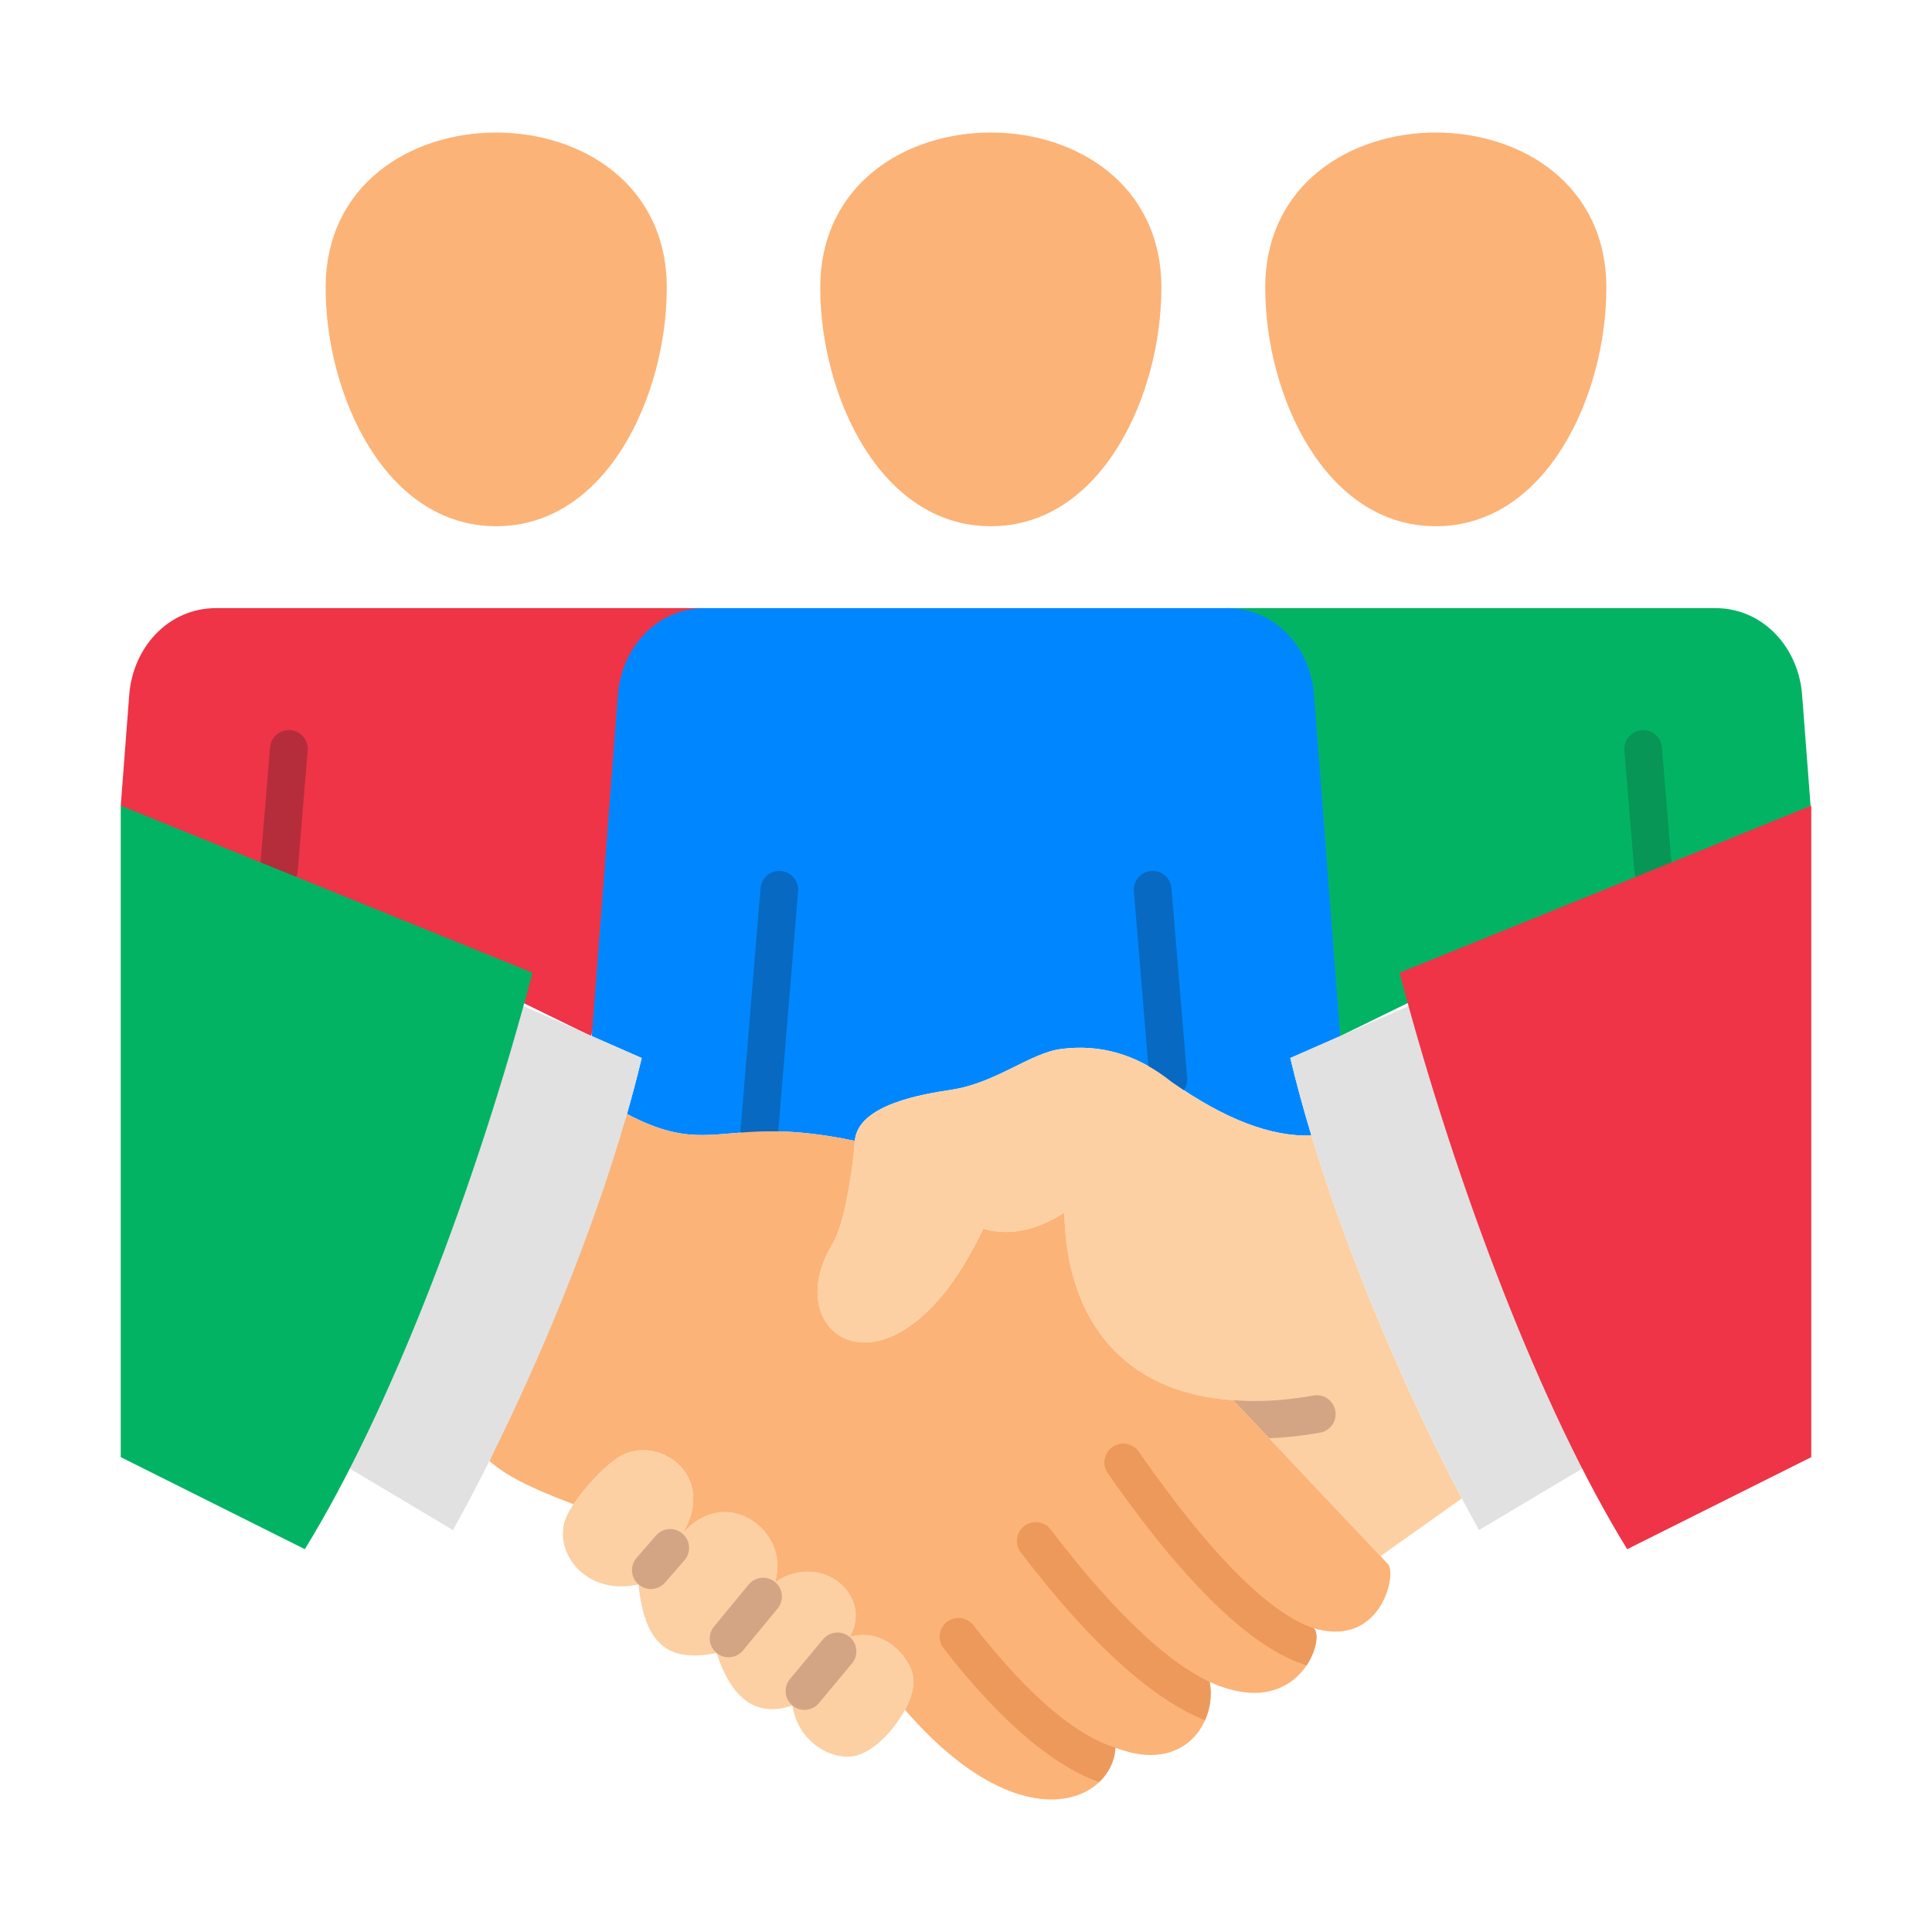
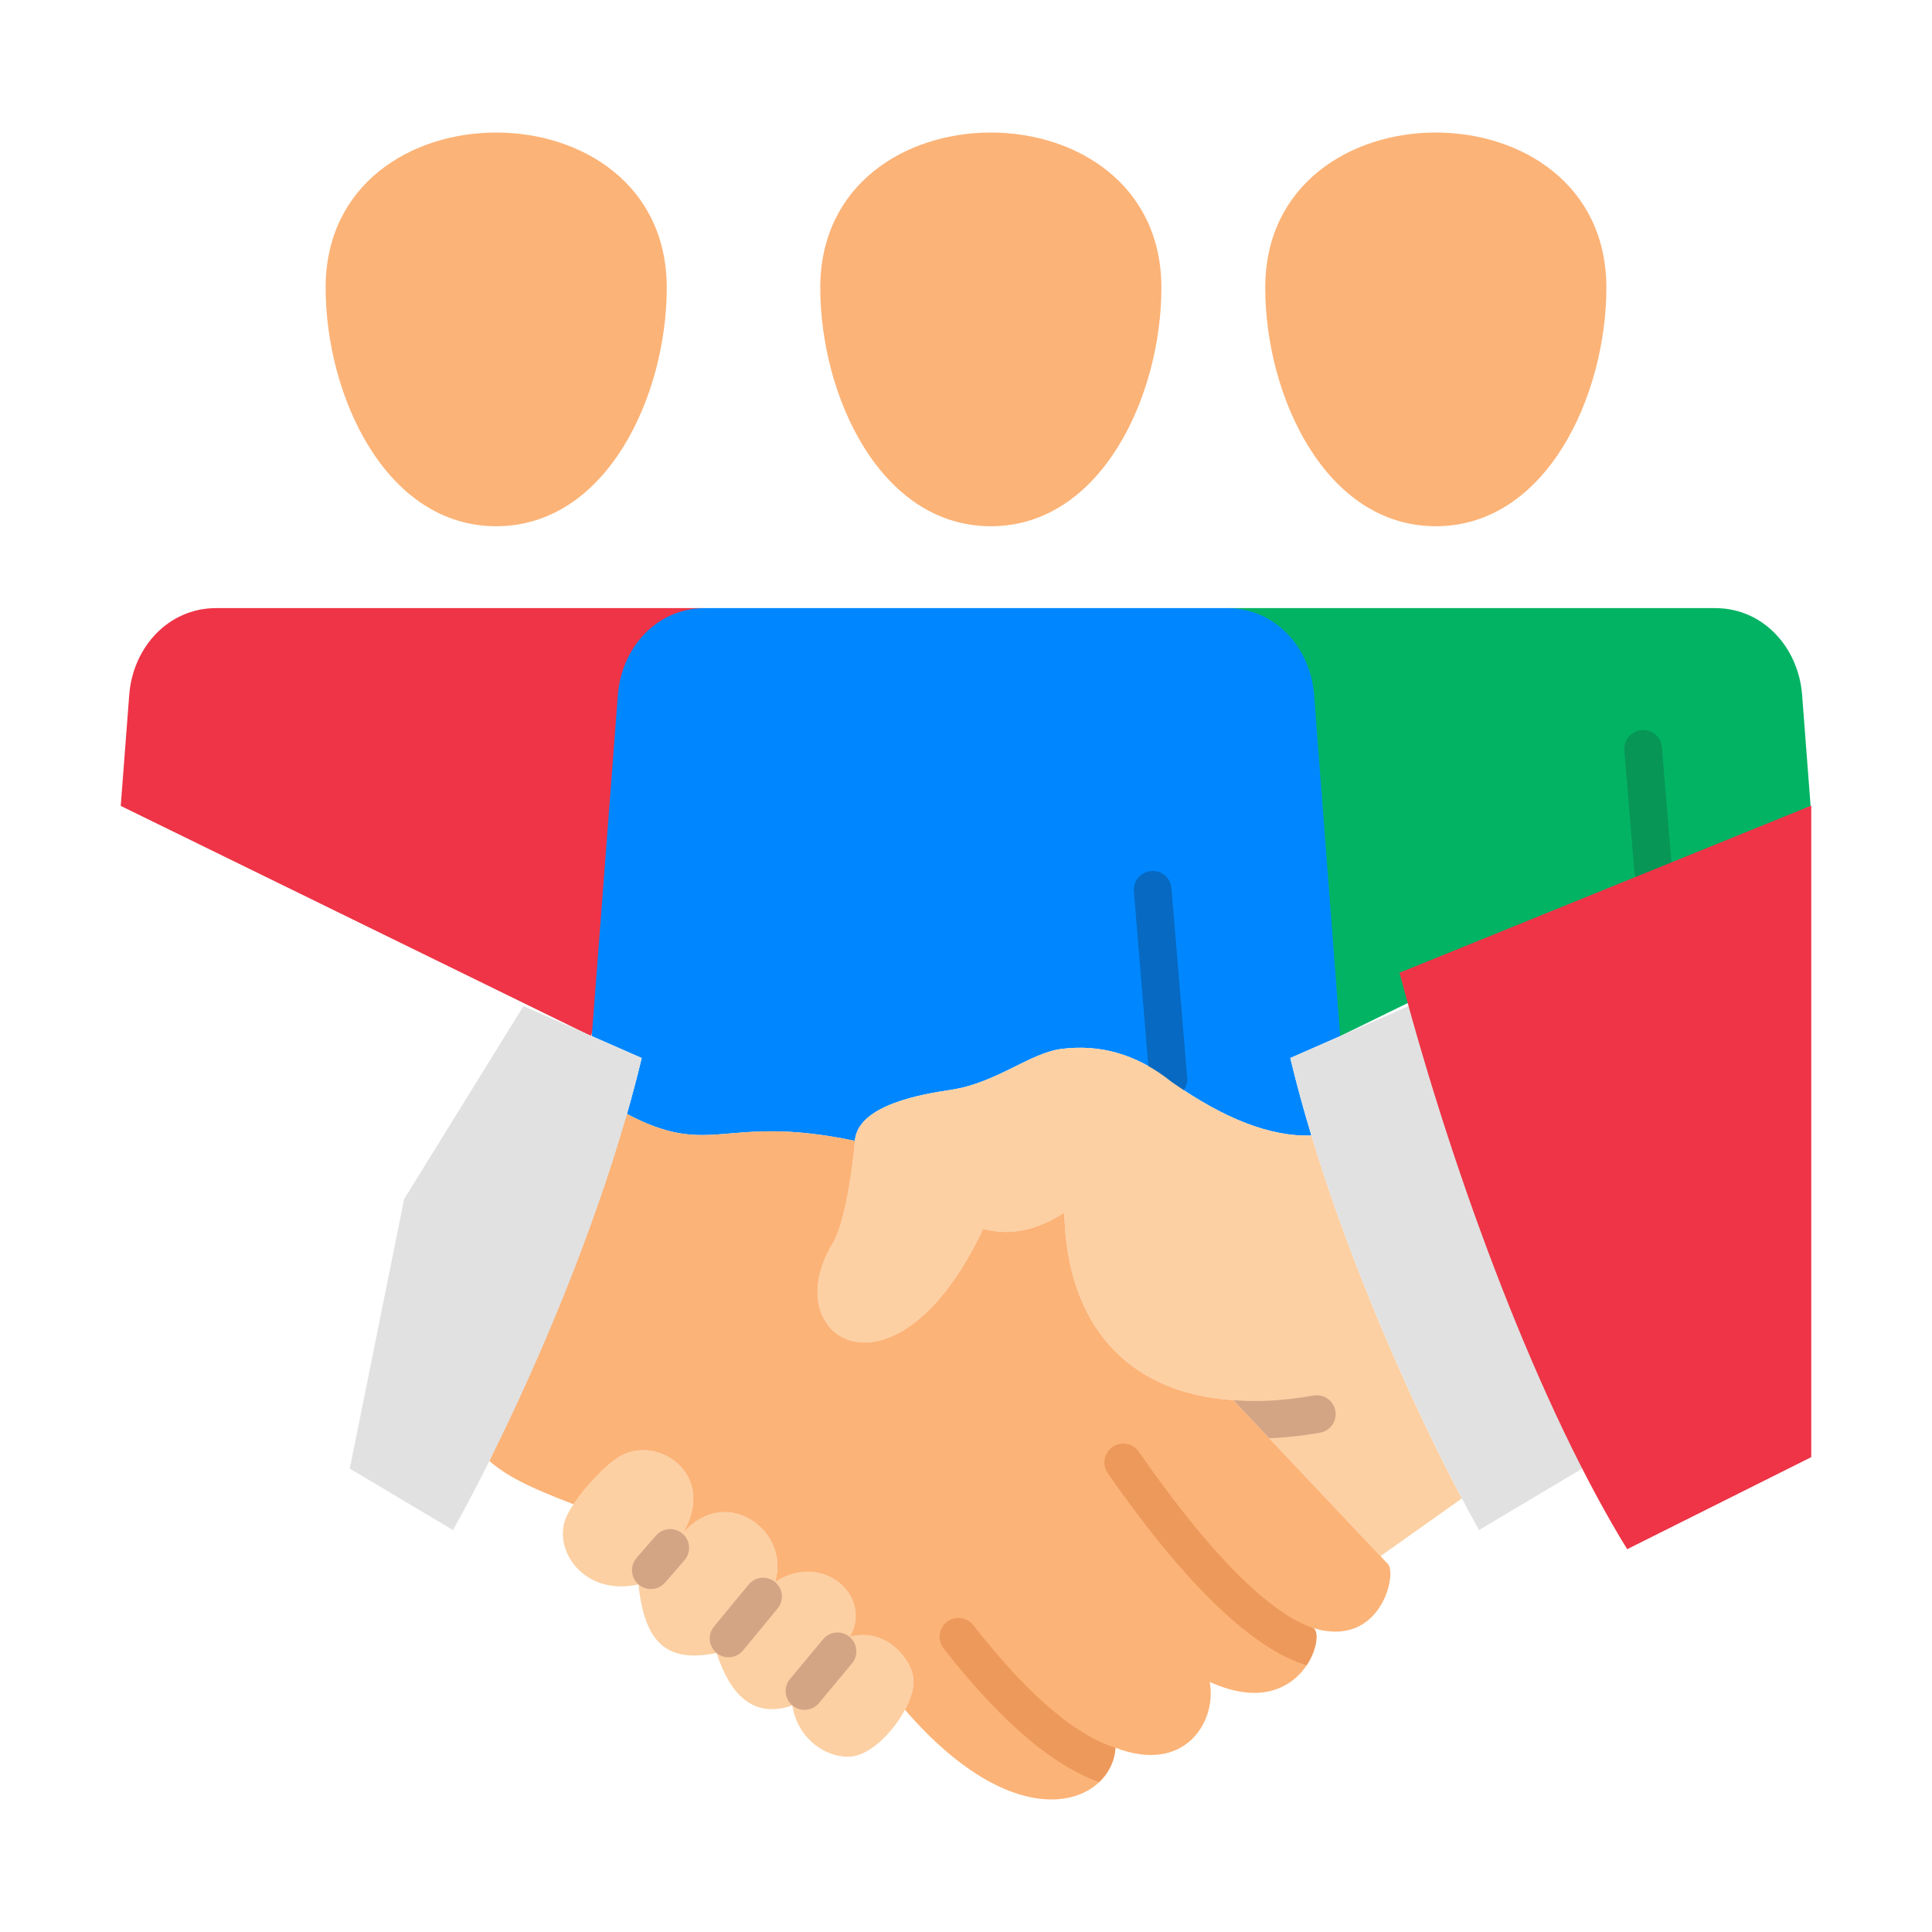
<svg xmlns="http://www.w3.org/2000/svg" clip-rule="evenodd" fill-rule="evenodd" height="512" viewBox="0 0 173.397 173.397" width="512">
  <g id="Layer_x0020_1">
    <g id="_307128928">
      <path id="_307098760" d="m19.393 54.578h43.798l-10.136 38.411-42.218-20.66.761-9.957c.327-4.274 3.508-7.794 7.795-7.794z" fill="#ee3446" />
      <path id="_307099216" d="m153.945 54.578h-43.798l10.136 38.411 42.218-20.66-.761-9.957c-.327-4.274-3.508-7.794-7.795-7.794z" fill="#03b364" />
      <g fill="#fcb377">
        <path id="_307099096" d="m73.618 25.831c0-18.581 30.617-18.581 30.617 0 0 9.645-5.366 21.398-15.308 21.398s-15.308-11.752-15.308-21.398z" />
        <path id="_307097968" d="m29.225 25.831c0-18.581 30.617-18.581 30.617 0 0 9.645-5.366 21.398-15.308 21.398s-15.308-11.752-15.308-21.398z" />
        <path id="_307098040" d="m144.172 25.831c0-18.581-30.617-18.581-30.617 0 0 9.645 5.366 21.398 15.308 21.398s15.308-11.752 15.308-21.398z" />
      </g>
-       <path id="_307097896" d="m23.342 77.926c-.077.931.616 1.749 1.548 1.826s1.749-.616 1.826-1.548l.897-10.848c.077-.931-.616-1.749-1.548-1.826s-1.749.616-1.826 1.548z" fill="#b52d3a" fill-rule="nonzero" />
      <path id="_307097944" d="m146.682 78.204c.077.931.894 1.625 1.826 1.548s1.625-.894 1.548-1.826l-.897-10.848c-.077-.931-.894-1.625-1.826-1.548s-1.625.894-1.548 1.826z" fill="#079656" fill-rule="nonzero" />
      <path id="_307098448" d="m110.148 54.578h-46.898c-4.286 0-7.468 3.521-7.795 7.794l-2.342 30.617 4.48 1.968c-.397 1.657-.841 3.334-1.324 5.021 5.242 2.761 7.352 1.733 11.879 1.574 2.131-.074 4.796.044 8.575.841.249-3.271 6.173-4.211 8.64-4.584 4.063-.614 7.054-3.3 9.891-3.666 3.45-.445 6.653.464 9.607 2.727.097.074.194.15.29.228 4.745 3.332 8.889 4.938 12.547 4.815-.708-2.339-1.347-4.668-1.895-6.957l4.48-1.968-2.342-30.617c-.327-4.274-3.508-7.794-7.795-7.794z" fill="#0087ff" />
-       <path id="_307098352" d="m66.462 101.414c-.077.931.616 1.749 1.548 1.826s1.749-.616 1.826-1.548l1.795-21.695c.077-.931-.616-1.749-1.548-1.826s-1.749.616-1.826 1.548z" fill="#0769c1" fill-rule="nonzero" />
      <path id="_307098568" d="m103.174 97.011c.077.931.894 1.625 1.826 1.548s1.625-.894 1.548-1.826l-1.408-17.014c-.077-.931-.894-1.625-1.826-1.548s-1.625.894-1.548 1.826z" fill="#0769c1" fill-rule="nonzero" />
      <g>
        <path id="_307130176" d="m76.253 146.911c2.137-3.636-2.449-7.722-6.692-4.925 1.417-4.605-4.467-8.882-8.298-4.336 3.175-5.36-2.288-8.938-5.638-6.933-1.724 1.032-4.532 4.269-4.977 5.928-.792 2.954 2.098 6.591 6.654 5.555.562 5.322 2.578 7.053 7.013 6.156 1.366 4.224 3.632 5.794 6.799 4.711.547 3.454 3.733 5.014 5.727 4.498 2.46-.637 5.292-4.56 5.14-6.839-.117-1.743-2.46-4.725-5.728-3.815z" fill="#fcd0a3" />
        <path id="_307130152" d="m76.465 149.293c.599-.716.504-1.782-.212-2.381s-1.782-.504-2.381.212l-2.969 3.563c-.599.716-.504 1.782.212 2.381s1.782.504 2.381-.212zm-15.036-9.255c.614-.705.54-1.774-.165-2.388s-1.774-.54-2.388.165l-1.738 1.997c-.614.705-.54 1.774.165 2.388s1.774.54 2.388-.165zm8.364 4.323c.592-.72.488-1.783-.232-2.375s-1.783-.488-2.375.232l-3.103 3.764c-.592.72-.488 1.783.232 2.375s1.783.488 2.375-.232z" fill="#d4a585" fill-rule="nonzero" />
        <path id="_307130368" d="m131.202 134.483c-4.485-8.489-9.897-20.656-13.503-32.568-3.658.123-7.802-1.484-12.547-4.815-3.034-2.43-6.333-3.415-9.897-2.955-2.837.366-5.828 3.052-9.891 3.666-2.466.373-8.39 1.312-8.64 4.584-.178 2.326-.88 7.374-1.996 9.215-5.205 8.581 5.712 15.259 13.512-1.329 2.298.665 4.726.183 7.282-1.444.191 9.846 5.461 16.179 15.148 16.827 5.045 5.333 9.454 10 13.226 14.002z" fill="#fcd0a3" />
        <path id="_307129576" d="m110.671 125.662 3.24 3.426c1.464-.063 2.986-.229 4.561-.504.921-.161 1.537-1.037 1.376-1.958s-1.037-1.537-1.958-1.376c-1.712.299-3.301.459-4.764.487-.853.017-1.671-.009-2.456-.076z" fill="#d4a585" />
        <path id="_307130056" d="m117.832 146.108c-.018-.006-.036-.011-.054-.017.018.004.036.01.054.017zm6.066-6.443c-2.942-3.121-6.271-6.646-9.986-10.576l-3.24-3.426c-9.687-.648-14.957-6.981-15.148-16.827-2.556 1.628-4.984 2.109-7.282 1.444-7.8 16.588-18.717 9.91-13.512 1.329 1.116-1.841 1.818-6.888 1.996-9.215-11.809-2.49-12.746 1.646-20.455-2.415-1.188 4.147-6.743 6.763-8.291 10.856-2.569 6.792-1.347 14.867-4.056 20.285 1.518 1.332 3.547 2.365 7.551 3.887 1.075-1.627 2.899-3.54 4.152-4.289 3.35-2.005 8.813 1.573 5.638 6.933 3.831-4.545 9.715-.269 8.298 4.336 4.243-2.797 8.829 1.29 6.692 4.925 3.268-.91 5.611 2.072 5.728 3.815.052.782-.247 1.758-.762 2.728 10.443 12.055 18.618 8.267 18.891 3.401 6.245 2.425 9.131-2.39 8.459-5.903 8.22 3.729 10.531-4.325 9.264-4.845 6.062 1.888 7.582-4.833 6.733-5.735-.22-.234-.443-.469-.667-.708z" fill="#fcb377" />
        <g fill="#ed995c">
          <path id="_307129840" d="m117.832 146.108-.001-0-.001-0-.001-0-.001-0-.05-.016.021.006c-3.362-1.172-8.365-5.419-15.598-15.81-.533-.767-1.588-.957-2.355-.423s-.957 1.588-.423 2.355c7.945 11.413 13.764 16.01 17.847 17.242.987-1.484 1.111-3.127.561-3.353z" />
-           <path id="_307130008" d="m108.568 150.952c-3.427-1.604-8.085-5.568-14.267-13.675-.566-.742-1.627-.884-2.368-.318s-.884 1.627-.318 2.368c6.488 8.508 11.672 12.832 15.69 14.705.287.134.568.255.843.365.49-1.099.632-2.337.42-3.446z" />
          <path id="_307129888" d="m100.176 156.88c-.022-.01-.044-.018-.066-.025.022.009.044.016.066.025zm-.066-.025c-3.132-.947-7.37-4.083-12.75-10.993-.574-.738-1.637-.871-2.375-.298s-.871 1.637-.298 2.375c5.623 7.223 10.311 10.73 13.966 12.002.88-.836 1.392-1.93 1.456-3.086z" />
        </g>
        <path id="_307128856" d="m43.923 131.12c4.341-8.684 9.187-20.114 12.347-31.141.483-1.687.927-3.364 1.324-5.021l-10.612-4.662-10.71 17.317-4.878 24.194 9.261 5.516c1.029-1.841 2.131-3.928 3.269-6.202z" fill="#e1e1e1" />
-         <path id="_307129216" d="m10.837 130.779v-58.473l36.953 14.999c-5.072 19.201-12.753 39.272-20.433 51.735z" fill="#03b364" />
        <path id="_307129120" d="m142.004 131.807-6.202-24.48-9.386-17.031-10.612 4.662c.548 2.289 1.187 4.618 1.895 6.957 3.607 11.912 9.018 24.079 13.503 32.568.528 1 1.043 1.948 1.541 2.839z" fill="#e1e1e1" />
        <path id="_307129072" d="m162.56 130.779v-58.473l-36.953 14.999c5.072 19.201 12.753 39.272 20.433 51.735z" fill="#ee3446" />
      </g>
    </g>
  </g>
</svg>